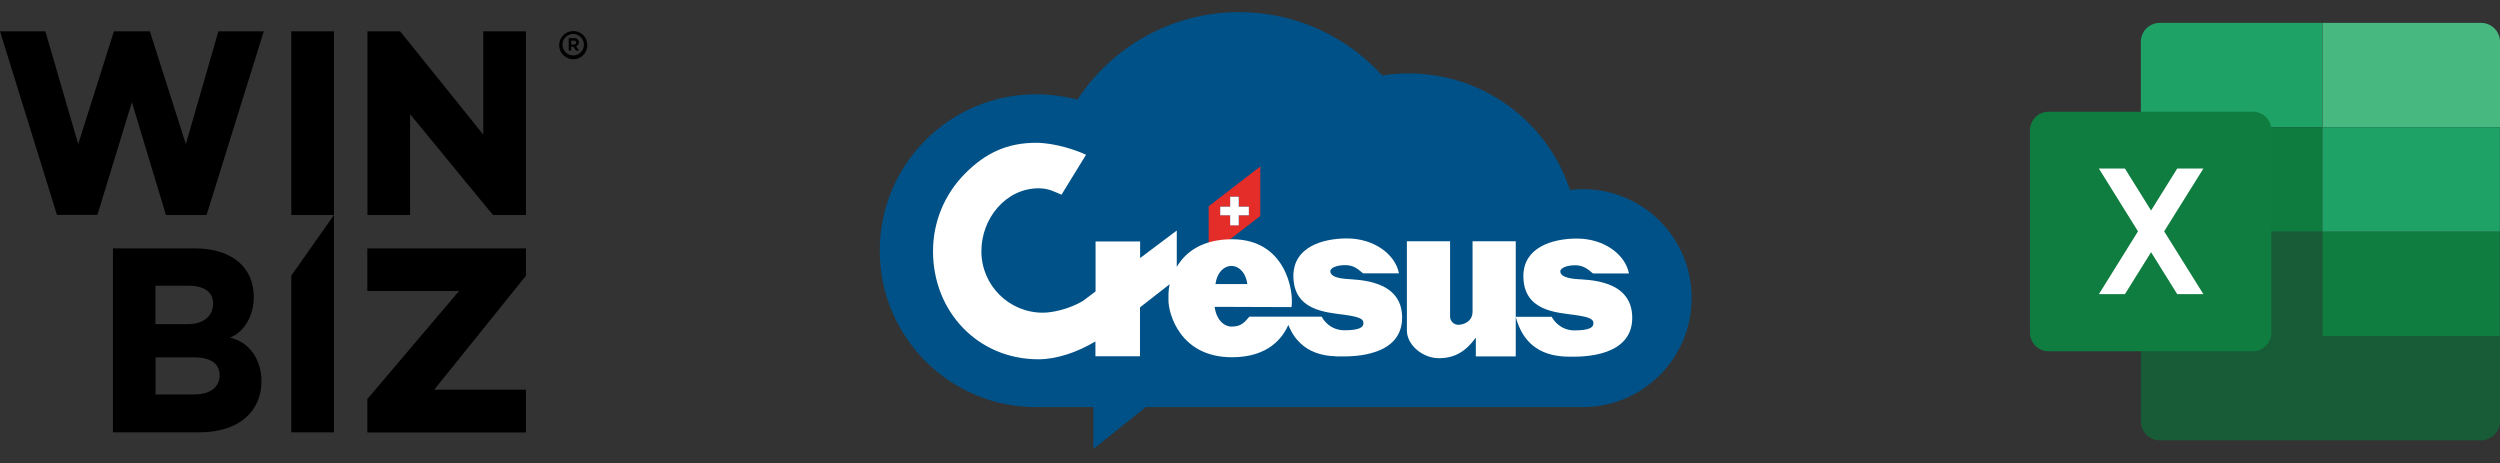
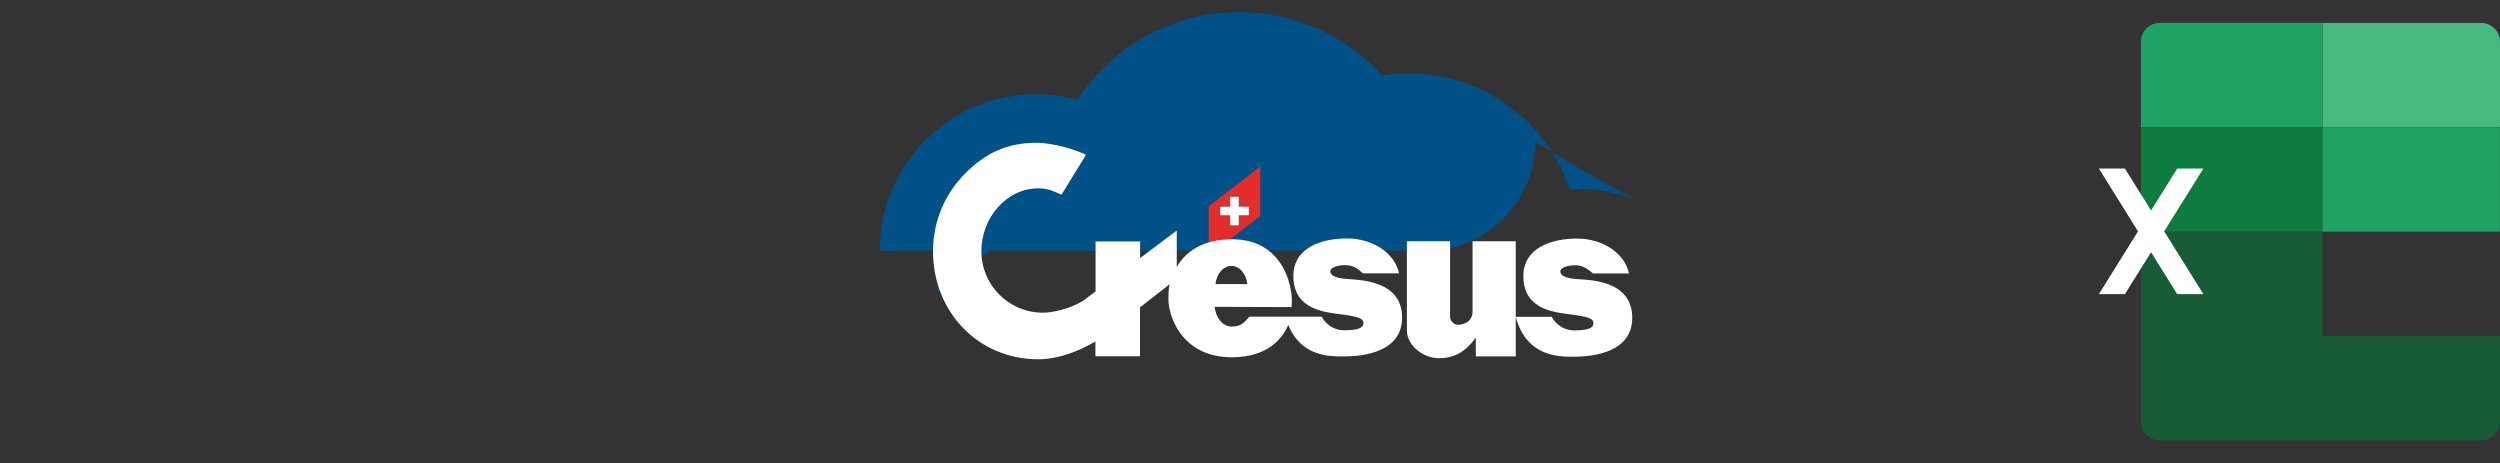
<svg xmlns="http://www.w3.org/2000/svg" version="1.1" x="0px" y="0px" viewBox="0 0 1834.9 340" style="enable-background:new 0 0 1834.9 340;" xml:space="preserve">
  <rect x="0" y="0" width="1834.9" height="340" fill="#333333" stroke="none" />
  <style type="text/css">
	.st0{fill:#175C37;}
	.st1{fill:#1EA266;}
	.st2{fill:#47B980;}
	.st3{fill:#0F7C40;}
	.st4{fill:#0F7C3F;}
	.st5{fill:#FFFFFF;}
	.st6{fill:#005187;}
	.st7{fill:none;stroke:#F403C7;stroke-miterlimit:10;}
	.st8{fill:#E42C29;}
</style>
  <g id="Layer_1">
    <g>
      <g>
        <path class="st0" d="M1821,323.2h-235.8c-7.7,0-13.9-6.2-13.9-13.9v-62.7h263.6v62.7C1834.9,317,1828.6,323.2,1821,323.2z" />
        <path class="st1" d="M1704.6,16.8h-119.4c-7.7,0-13.9,6.2-13.9,13.9v62.7h133.3V16.8L1704.6,16.8z" />
        <path class="st2" d="M1704.6,16.8H1821c7.7,0,13.9,6.2,13.9,13.9v62.7h-130.2V16.8H1704.6z" />
        <rect x="1571.3" y="170" class="st0" width="133.3" height="76.6" />
-         <rect x="1704.6" y="170" class="st3" width="130.2" height="76.6" />
        <rect x="1571.3" y="93.4" class="st4" width="133.3" height="76.6" />
        <rect x="1704.6" y="93.4" class="st1" width="130.2" height="76.6" />
      </g>
      <g>
-         <path class="st3" d="M1653.5,257.8h-150c-7.5,0-13.6-6.1-13.6-13.6V95.6c0-7.5,6.1-13.6,13.6-13.6h150c7.5,0,13.6,6.1,13.6,13.6     v148.6C1667,251.7,1660.9,257.8,1653.5,257.8z" />
        <polygon class="st5" points="1588.4,169.8 1617.2,215.9 1598,215.9 1578.8,185.1 1559.6,215.9 1540.5,215.9 1569.2,169.8      1540.5,123.7 1559.6,123.7 1578.8,154.5 1598,123.7 1617.2,123.7    " />
      </g>
    </g>
-     <path d="M193.6,23l-42,134.8h-29.8L96.8,75l-25.3,82.7H41.8L0,23h33.3l24.1,82.8L83.6,23H110l26.4,82.8L160.3,23H193.6z M245.1,23   v134.8h-31.3V23H245.1z M386,23v134.8h-24.2l-60.8-74v74h-31.3V23h24l61,75.8V23H386z M191.9,279.8c0,22.4-16.9,37.5-45.4,37.5   H82.9v-135h59.9c27.5,0,43.5,13.9,43.5,35.9c0,12.5-6.5,25.4-17.5,29.6C184.3,251.4,191.9,265.3,191.9,279.8z M114.1,209.7v28.2   H138c11.9,0,18.4-6.4,18.4-15.1c0-8.5-6.3-13.1-18.4-13.1L114.1,209.7z M161.2,275.4c0-8.3-6.5-13.1-18.2-13.1h-28.8v27.2h28.3   C155.4,289.5,161.2,283.3,161.2,275.4L161.2,275.4z M245.1,157.8v159.5h-31.3v-115L245.1,157.8z M386,182.3H269.6v31.3h67.3   l-67.3,79.3v24.5H386V286h-67.3l67.3-83.6V182.3z M431.1,32.9c0.1,5.7-4.4,10.5-10.1,10.6s-10.5-4.4-10.6-10.1s4.4-10.5,10.1-10.6   c0.1,0,0.2,0,0.2,0c5.6-0.1,10.2,4.3,10.3,9.9C431.1,32.7,431.1,32.8,431.1,32.9z M428.6,32.9c0-4.4-3.5-7.9-7.8-8   c-4.4,0-7.9,3.5-8,7.8c0,4.4,3.5,7.9,7.8,8h0.1C425,40.7,428.5,37.2,428.6,32.9z M422.8,34l2.3,3.1h-2.3l-2-2.8h-1.6v2.8h-1.8V28   h3.9c1.8-0.2,3.4,1.1,3.6,2.9c0,0.1,0,0.2,0,0.3C424.8,32.5,424,33.6,422.8,34L422.8,34z M419.2,32.7h2c0.8,0.1,1.5-0.4,1.7-1.2   s-0.4-1.5-1.2-1.7c-0.1,0-0.3,0-0.4,0h-2v2.9H419.2z" />
  </g>
  <g id="Calque_2">
    <g>
-       <path class="st6" d="M1161.7,138.8c-3.2,0-6.3,0.2-9.4,0.6c-16.4-49.7-63.2-85.5-118.4-85.5c-6.6,0-13.1,0.5-19.4,1.5    c-26-28.5-63.4-46.5-105-46.5c-49.7,0-93.4,25.6-118.8,64.3c-9.6-2.6-19.7-4-30.2-4c-63.4,0-114.8,51.4-114.8,114.8    s51.4,114.8,114.8,114.8h42v30.7l38.5-30.7h320.6v0c0,0,0,0,0,0c44.2,0,80-35.8,80-80C1241.7,174.6,1205.9,138.8,1161.7,138.8z" />
-       <path class="st7" d="M802.1,109.9" />
+       <path class="st6" d="M1161.7,138.8c-3.2,0-6.3,0.2-9.4,0.6c-16.4-49.7-63.2-85.5-118.4-85.5c-6.6,0-13.1,0.5-19.4,1.5    c-26-28.5-63.4-46.5-105-46.5c-49.7,0-93.4,25.6-118.8,64.3c-9.6-2.6-19.7-4-30.2-4c-63.4,0-114.8,51.4-114.8,114.8    h42v30.7l38.5-30.7h320.6v0c0,0,0,0,0,0c44.2,0,80-35.8,80-80C1241.7,174.6,1205.9,138.8,1161.7,138.8z" />
      <path class="st8" d="M887.1,151.4v36.3l37.9-29.2v-36.3L887.1,151.4z M916.6,158h-7.3v7.3h-6.3V158h-7.3v-6.3h7.3v-7.3h6.3v7.3    h7.3V158z" />
      <polygon class="st5" points="916.6,151.7 909.2,151.7 909.2,144.4 902.9,144.4 902.9,151.7 895.6,151.7 895.6,158 902.9,158     902.9,165.4 909.2,165.4 909.2,158 916.6,158   " />
      <path class="st5" d="M987.8,204.7c-8.4-0.7-11.4-2.9-11.4-5.6c0-2.7,5.1-4.5,10.7-4.5c5.6,0,8.6,1.9,13.3,6h26.4    c-2.8-14.1-18.4-25.6-38.2-25.6c-18.6,0-39.3,6.7-39.3,27.5c0,25.3,23.6,26.7,37.2,28.5c13.5,1.8,14.2,3.8,14.2,6.4    c0,2.9-3.3,5-13.9,5s-15.7-7.8-16.7-10h-26.4c0,0,0,0,0,0h-26.7c-3.9,4.7-6.5,7.3-13,7.3c-5.9,0-11.3-5.3-12.5-14.5l56.4,0.2    c1.9-11.3-4.1-49.8-43.6-49.8c-22,0-34.3,9.5-40.6,20.3v-26.7l-26.9,20.2v-12.2h-32.7v36.7l-9.3,7c-10,5.9-22.1,8.6-29.4,8.6    c-24.9,0-45.1-20.2-45.1-45.1c0-24.4,18.2-46.2,42-46.2c7.4,0,11.5,2.5,16.8,4.7l18-29.3c-6.1-3-22.5-8.8-36.7-8.8    c-21,0-37.1,7.4-52.2,22.7c-15.1,15.3-23.4,35.5-23.4,56.9c0,44.4,33,79.3,77.4,79.3c13.5,0,28.5-5.2,41.8-13.1v10.9h32.7v-35.9    l21.8-17c-1.1,4.5-0.9,9.5-0.9,11.8c0,9.5,8.3,41.8,46.6,41.8c27.3,0,37.4-14.8,41.4-23.7c9.2,23.1,30.3,23.1,39.6,23.1    c8.3,0,43.9-0.1,43.9-28.5C1029.1,204.9,996.1,205.5,987.8,204.7z M903.8,195.2c5.5,0,10.6,4.8,11.7,13.3h-11.7h-11.7    C893.2,200.1,898.2,195.2,903.8,195.2z M1198,233.3c0,28.3-35.6,28.5-43.9,28.5c-10,0-33.9,0-41.6-29.3h26.4c1,2.1,6.1,10,16.7,10    s13.9-2.1,13.9-5c0-2.6-0.7-4.6-14.2-6.4c-13.6-1.8-37.2-3.1-37.2-28.5c0-20.8,20.8-27.5,39.3-27.5c19.8,0,35.4,11.5,38.2,25.6    h-26.4c-4.7-4-7.7-6-13.3-6c-5.6,0-10.7,1.9-10.7,4.5c0,2.7,3,4.8,11.4,5.6C1165.1,205.5,1198,204.9,1198,233.3z M1112.5,177.2    v55.3v29.1h-29.3v-13.8c-7.5,10.3-15.6,15.1-27.2,15.1s-23.4-9.5-23.4-20.4v-65.4h31.7v55.3c0,3.3,2.9,6,5.9,6    c3,0,10.6-1.7,10.6-9.7v-51.6H1112.5z" />
    </g>
  </g>
</svg>